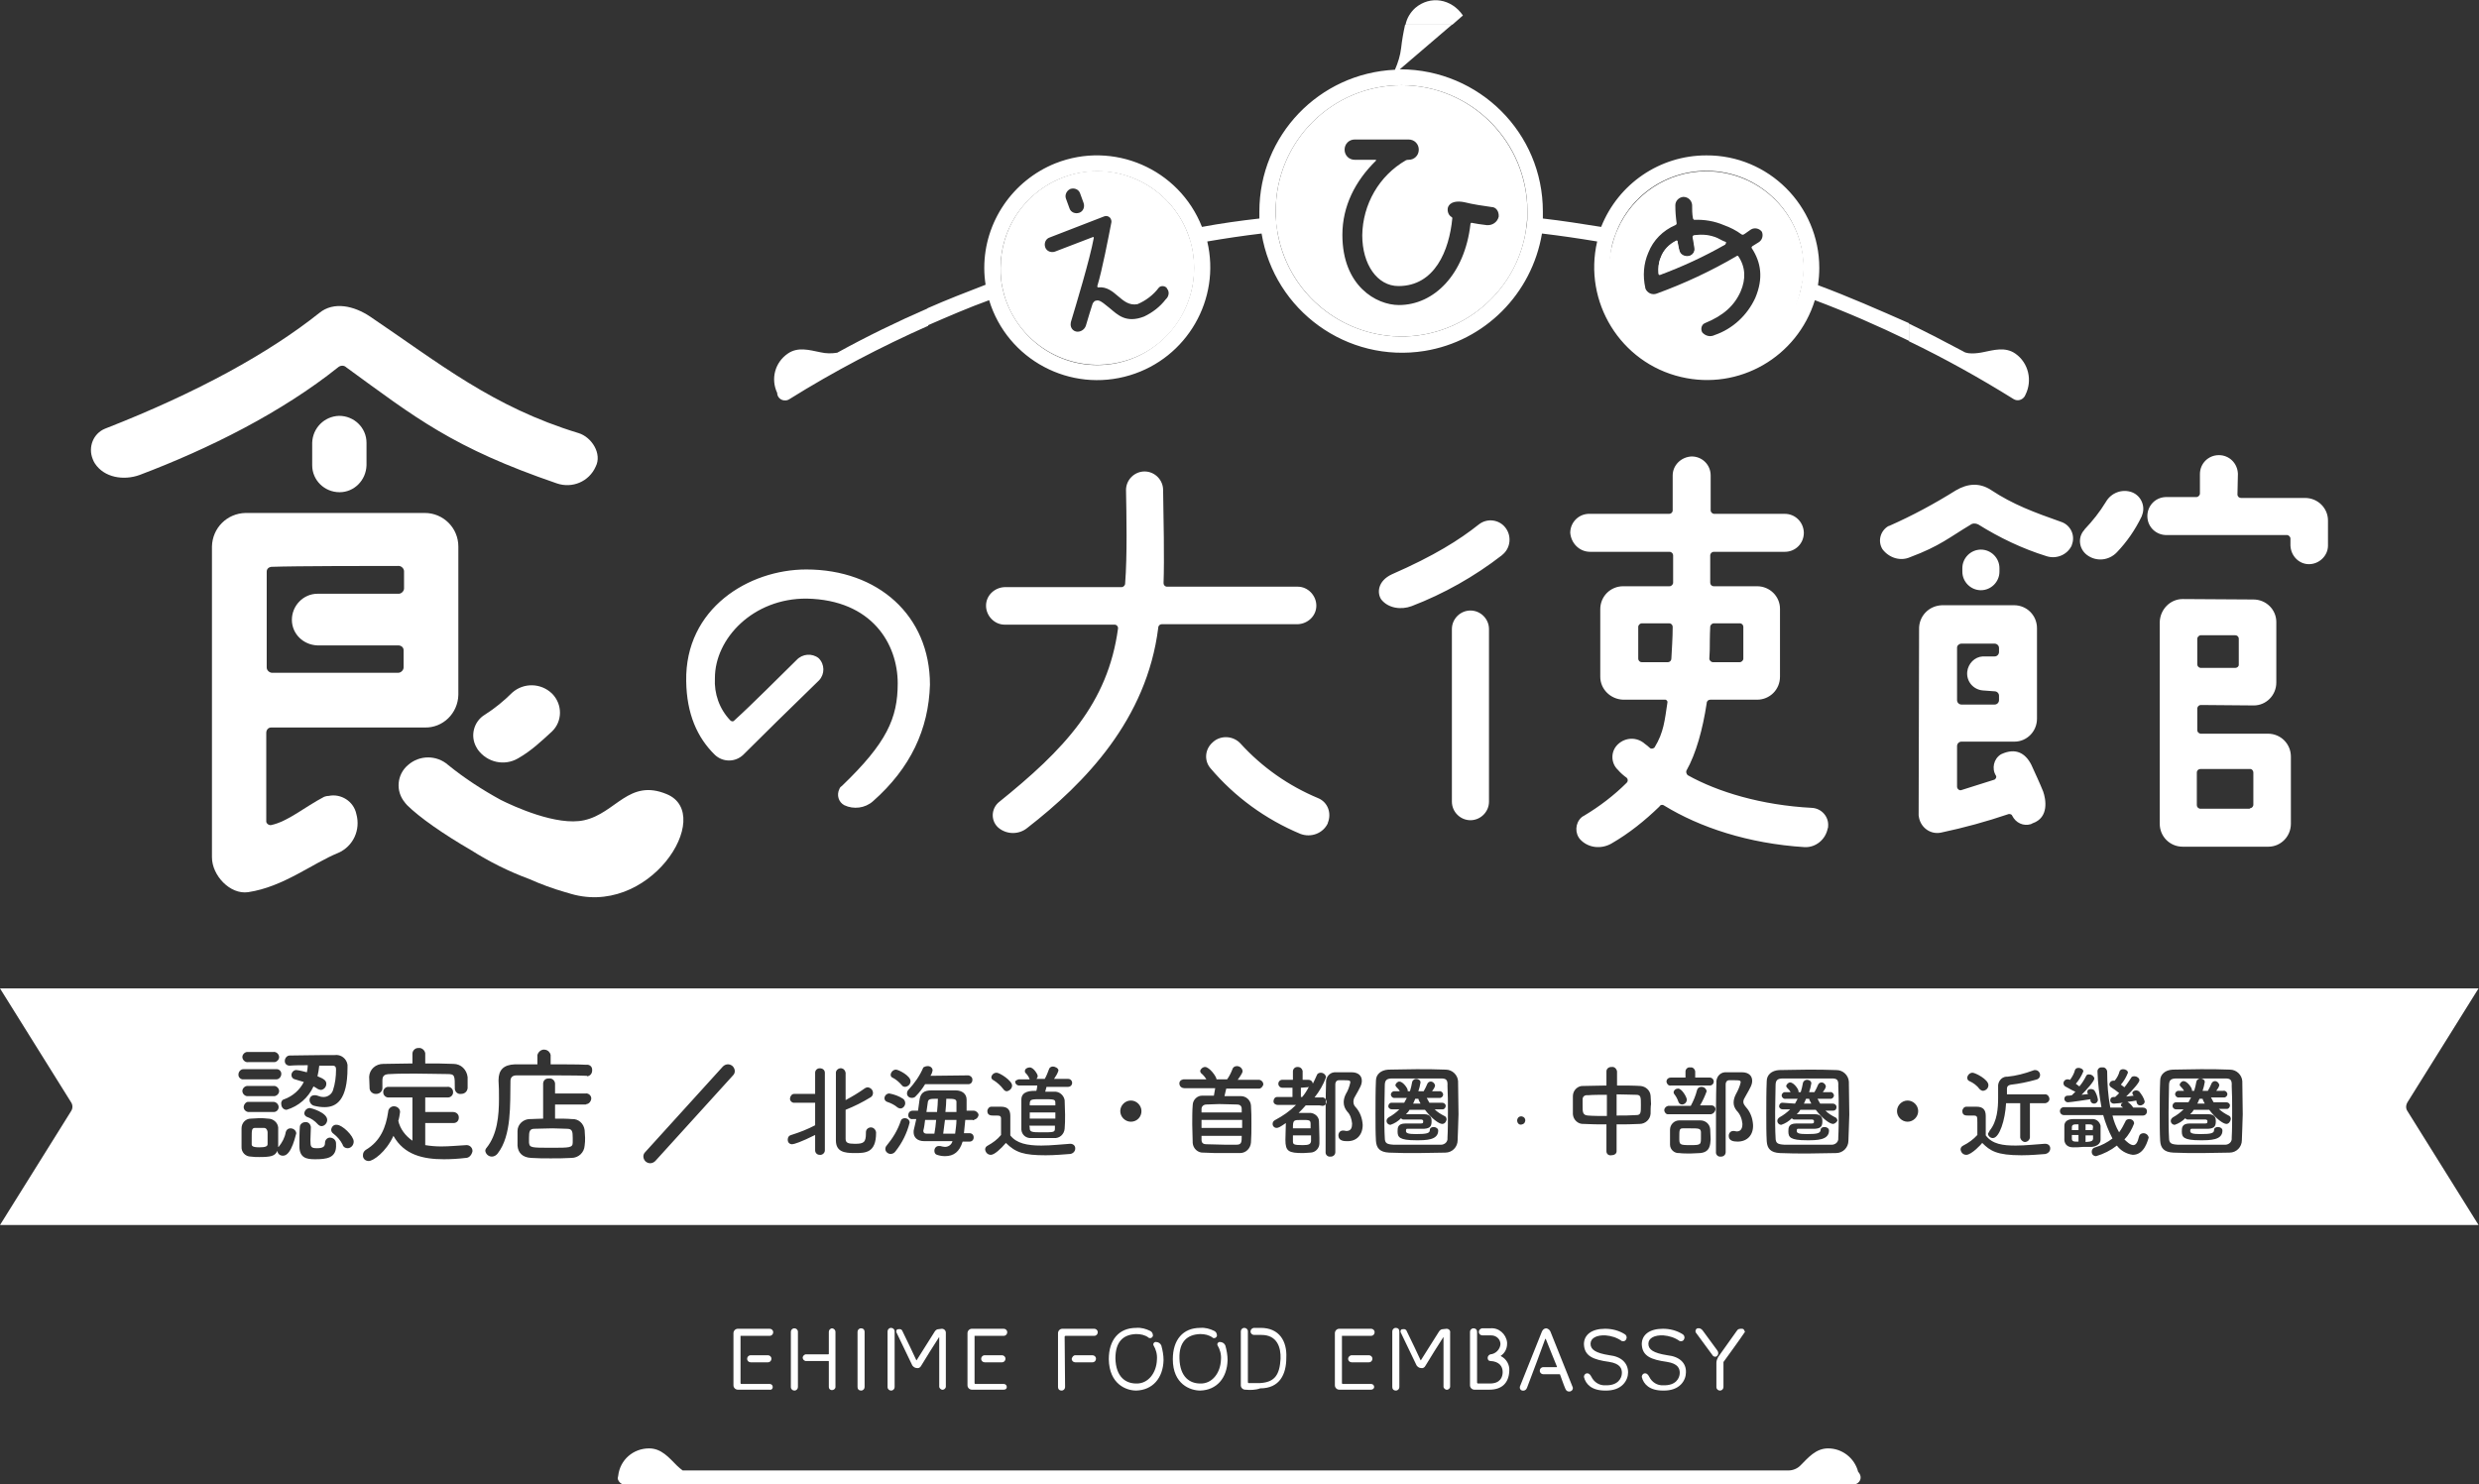
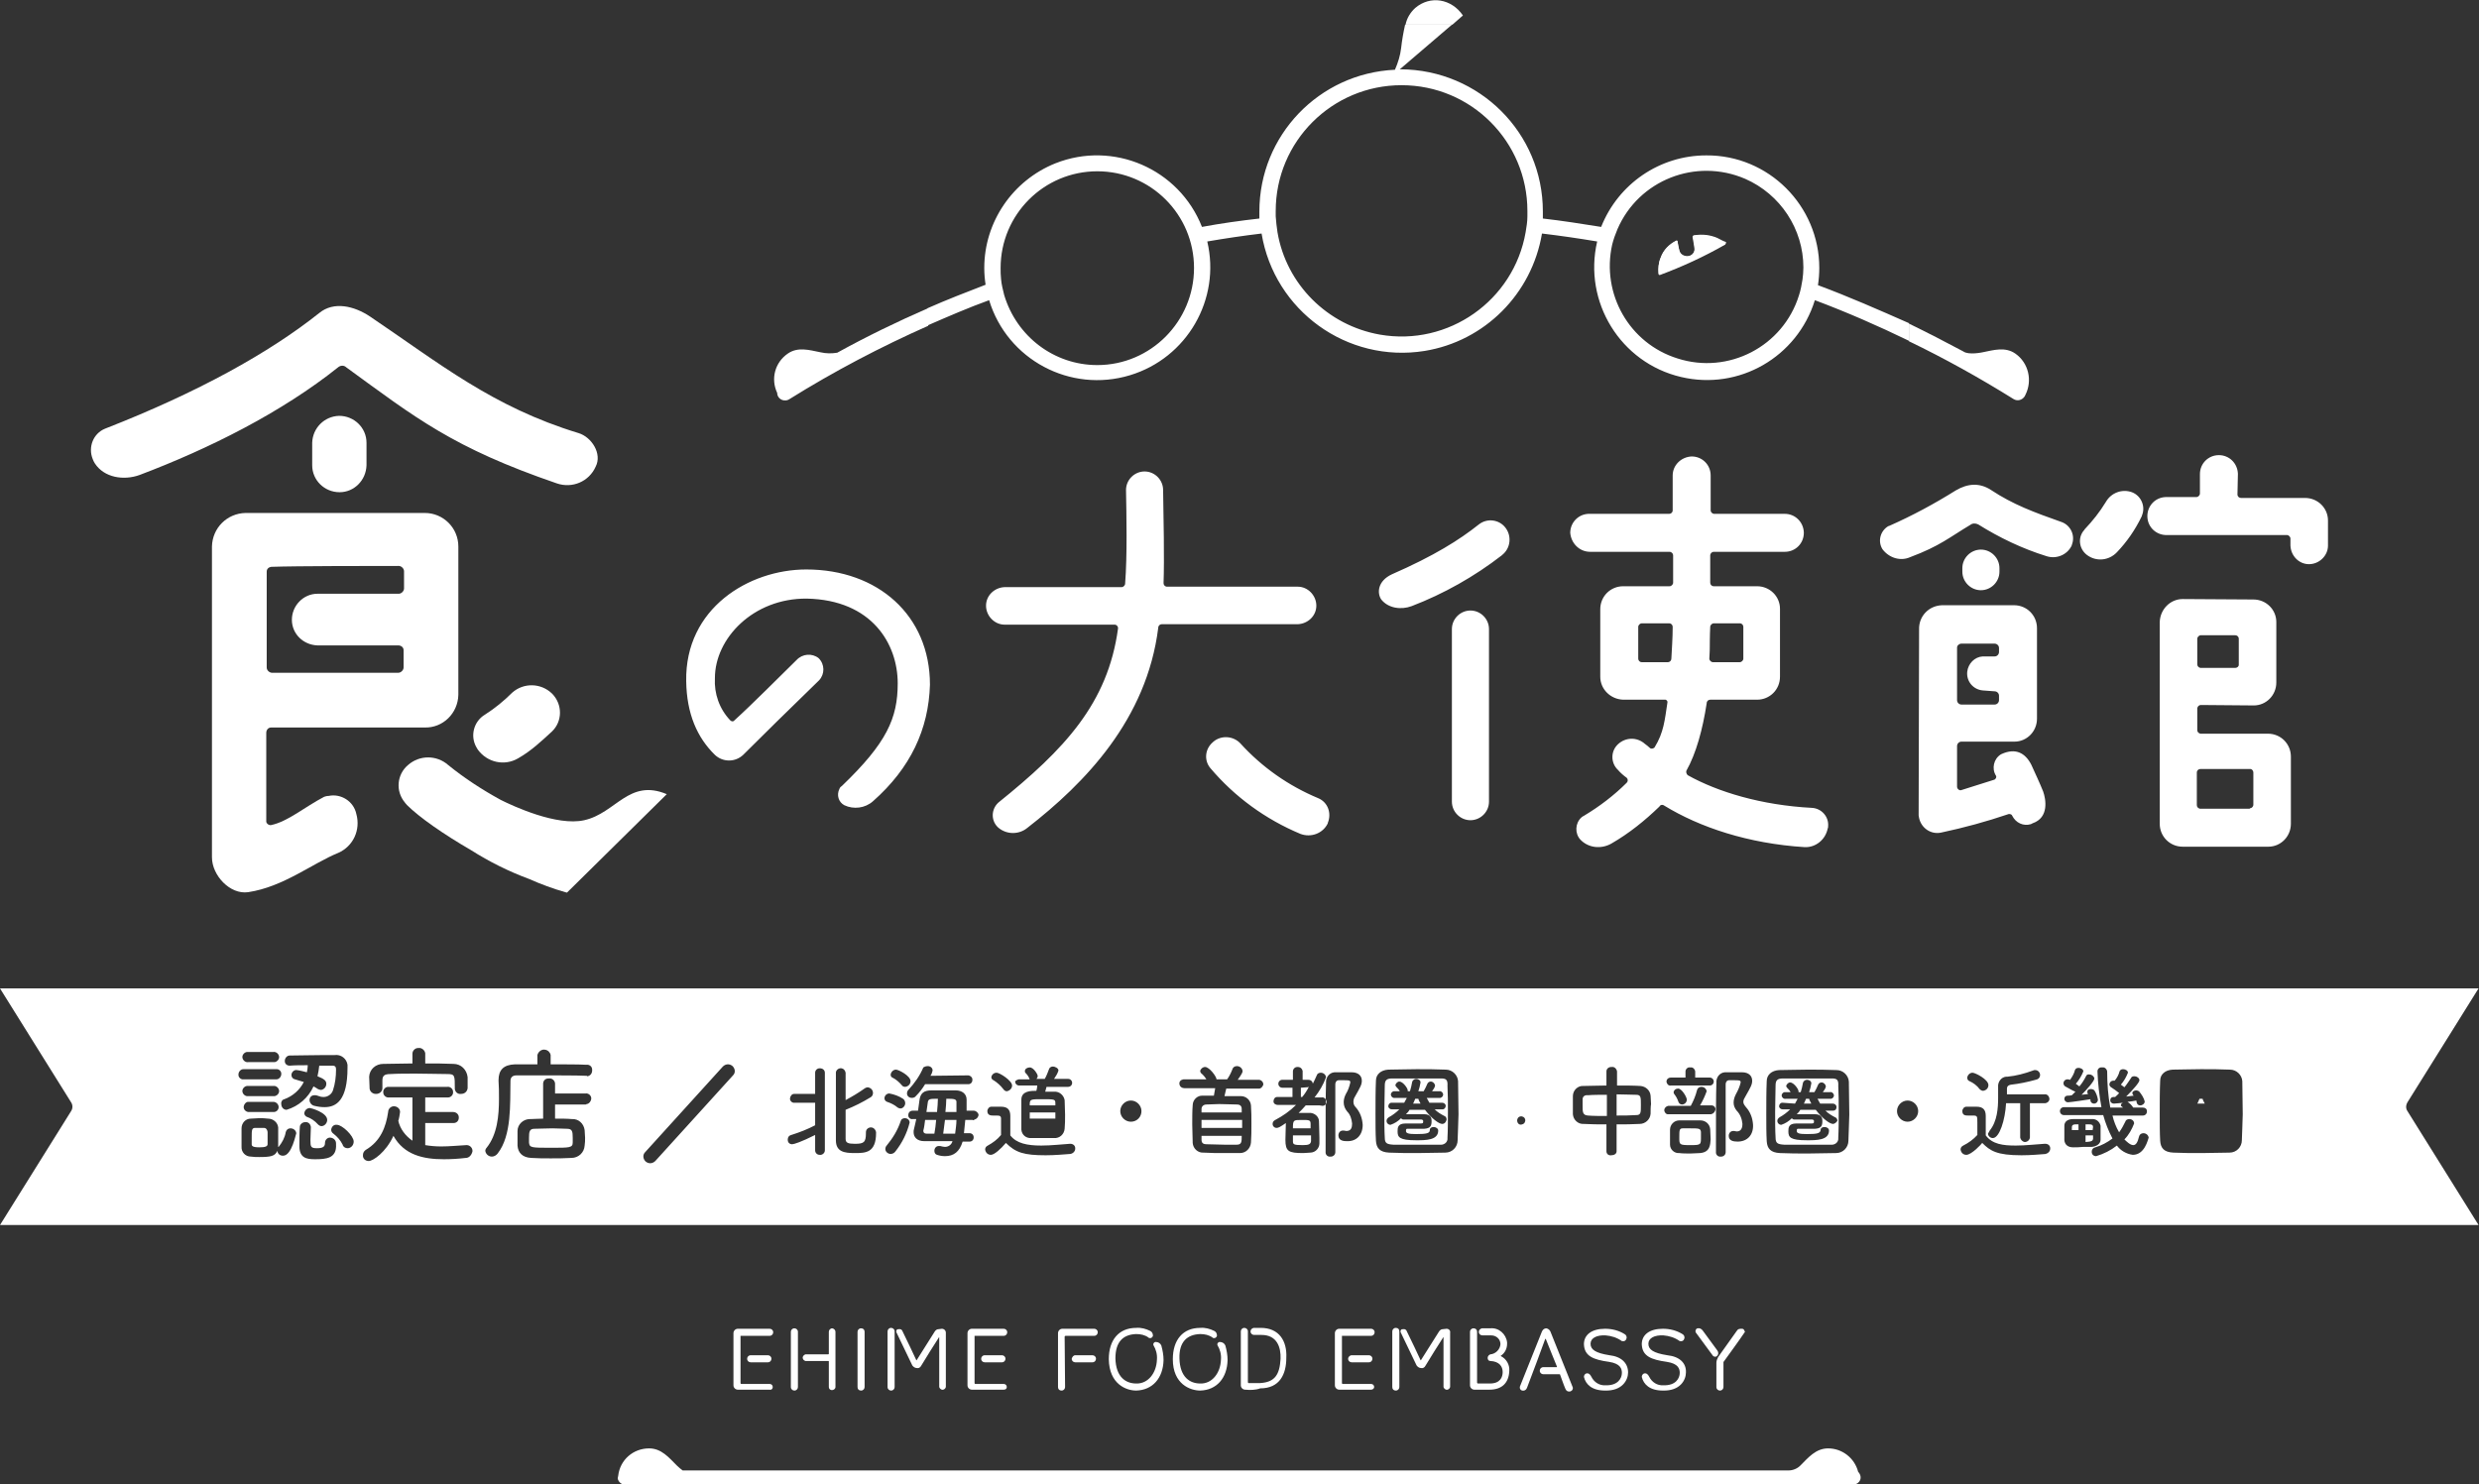
<svg xmlns="http://www.w3.org/2000/svg" width="561.4" height="336.2">
  <rect width="100%" height="100%" fill="#333333" stroke="none" />
  <style>.st0{fill:#fff}</style>
  <path class="st0" d="M174.3 314.8h-7.2c-.5 0-1-.4-1-1V302c0-.5.4-1 1-1h7.2c.4 0 .8.3.8.8 0 .4-.3.8-.8.8h-6.6v10.7c0 .1.1.2.1.2h6.5c.4 0 .7.3.7.7s-.3.7-.7.6zM170 307h3.9c.4 0 .8.3.8.8 0 .4-.3.8-.8.8H170c-.4 0-.8-.3-.8-.8 0-.4.3-.8.8-.8zm10.7 7.2c0 .4-.3.8-.8.8-.4 0-.8-.3-.8-.8v-12.5c0-.4.3-.8.8-.8.4 0 .8.3.8.8v12.5zm8.5-12.5v12.5c0 .4-.4.7-.8.7s-.7-.3-.7-.7v-5.8c0-.1-.1-.1-.2-.1h-5.1c-.4-.1-.7-.5-.6-.9.1-.3.3-.5.6-.6h5.1c.1 0 .1 0 .2-.1v-5c0-.4.3-.8.8-.8.4.1.7.4.7.8zm6.6 12.5c0 .4-.3.8-.8.8s-.8-.3-.8-.8v-12.5c0-.4.3-.8.8-.8s.8.3.8.8v12.5zm5.2-12.6c0-.4.3-.8.8-.8.4 0 .8.3.8.8v12.6c0 .4-.3.8-.8.8-.4 0-.8-.3-.8-.8v-12.6zm12.3-.6c.5 0 .9.4.9.9v12.3c-.1.4-.5.7-.9.6-.3-.1-.5-.3-.6-.6V303c0-.1-.1-.1-.1 0-.8 1.2-3.1 4.9-4 6.4-.2.4-.6.6-1 .5-.4 0-.8-.3-1-.6l-3.6-7.5c-.1-.3 0-.6.3-.7h.2c.4-.1.8.1.9.5.8 1.6 2.7 5.6 3.1 6.5 0 0 .1.1.1 0l4.1-6.5c.2-.3.5-.5.8-.5l.8-.1zm14 13.8h-7.2c-.5 0-1-.4-1-1V302c0-.5.4-1 1-1h7.2c.4 0 .8.3.8.8 0 .4-.3.8-.8.8h-6.6v10.7c0 .1.1.2.1.2h6.5c.4 0 .7.3.7.7s-.3.6-.7.6zM223 307h3.9c.4 0 .8.3.8.8 0 .4-.3.8-.8.8H223c-.4 0-.8-.3-.8-.8 0-.4.3-.8.8-.8zm18.2 7.2c0 .4-.3.8-.8.8s-.8-.3-.8-.8V302c0-.5.4-1 1-1h7.2c.4 0 .8.3.8.8 0 .4-.3.8-.8.8h-6.5c-.1 0-.2.1-.2.2l.1 11.4zm2.3-7.2h3.9c.4 0 .8.3.8.8 0 .4-.3.8-.8.8h-3.9c-.4 0-.8-.3-.8-.8.1-.4.4-.8.8-.8zm20 1.1c-.1 4.1-2.5 6.8-6.2 6.9-2.2 0-6.1-1.4-6.2-7.1 0-4.4 2.3-7.1 6.2-7.1 1.1-.1 2.2.2 3.2.7.4.2.6.6.6 1.1-.1.4-.5.6-.8.5-.1 0-.1 0-.2-.1-.8-.6-1.8-.8-2.8-.8-3 .1-4.7 1.8-4.7 5.5.1 4.3 2.4 5.7 4.7 5.7 2.7.1 4.6-2.4 4.7-5.4.1-1.2-.2-2.3-.8-3.3-.1-.3.1-.6.4-.7h.2c.5 0 1 .3 1.2.8.3 1.1.5 2.2.5 3.3zm14.5 0c-.1 4.1-2.5 6.8-6.2 6.9-2.2 0-6.2-1.4-6.2-7.1 0-4.4 2.3-7.1 6.2-7.1 1.1-.1 2.2.2 3.2.7.4.2.6.6.6 1.1-.1.4-.5.6-.8.5-.1 0-.1 0-.2-.1-.8-.6-1.8-.8-2.8-.8-3 .1-4.8 1.8-4.7 5.5.1 4.3 2.4 5.7 4.7 5.7 2.7.1 4.6-2.4 4.7-5.4.1-1.2-.2-2.3-.8-3.3-.1-.3.1-.6.4-.7h.2c.5 0 1 .3 1.2.8.3 1.1.5 2.2.5 3.3zm4 6.7c-.5 0-1-.4-1-1v-12.2c0-.4.3-.8.8-.8.4 0 .8.3.8.8v11.5c0 .1.1.2.1.2h2.7c3.3-.2 4.4-1.9 4.6-5.5.1-2.6-.8-5.4-4.3-5.4H284c-.4 0-.8-.3-.8-.8 0-.4.3-.7.7-.8h1.6c4.2 0 6 3 5.8 6.8 0 3.7-1.5 6.9-5.9 6.9-1.1.4-2.3.4-3.4.3zm28.5 0h-7.2c-.5 0-1-.4-1-1V302c0-.5.4-1 1-1h7.2c.4 0 .8.3.8.8 0 .4-.3.8-.8.8h-6.6v10.7c0 .1.1.2.1.2h6.5c.4 0 .7.3.7.7 0 .3-.3.6-.7.6zm-4.4-7.8h3.9c.4 0 .8.3.8.8 0 .4-.3.8-.8.8h-3.9c-.4 0-.8-.3-.8-.8 0-.4.4-.8.8-.8zm9.2-5.4c0-.4.3-.8.8-.8s.8.3.8.8v12.6c0 .4-.3.8-.8.8s-.8-.3-.8-.8v-12.6zm12.3-.6c.5 0 .9.4.8.9v12.3c-.1.4-.5.7-.9.6-.3-.1-.5-.3-.6-.6V303c0-.1-.1-.1-.1 0-.8 1.2-3.1 4.9-4 6.4-.2.4-.6.6-1 .5-.4 0-.8-.3-1-.6l-3.6-7.5c-.1-.3 0-.6.3-.7h.2c.4-.1.8.1.9.5.8 1.6 2.7 5.6 3.1 6.5 0 0 .1.1.1 0l4.1-6.5c.2-.3.5-.5.8-.5l.9-.1zm9.7 13.8h-3.4c-.5 0-1-.4-1-1v-12.1c0-.4.3-.8.8-.8s.8.3.8.8v11.5c0 .1.1.2.2.2h2.7c2.4 0 2.9-1.5 2.9-2.6 0-1.3-.8-2.4-2.8-2.5-.4 0-.6-.3-.6-.7 0-.4.3-.7.6-.8 1.2-.1 2.2-1.1 2.3-2.3 0-1.1-.9-2-2.1-2h-2c-.4 0-.8-.3-.8-.8 0-.4.3-.7.7-.8h1.9c1.9-.2 3.6 1.3 3.8 3.2v.3c0 1.1-.5 2.1-1.4 2.7 0 0-.1.1 0 .1 1.2.6 2 1.9 1.9 3.3-.1 2.9-1.8 4.3-4.5 4.3zm13.8-13.2l5 12.5c.2.3.1.8-.3 1-.1 0-.2.1-.2.1-.5.1-.9-.1-1.1-.6-.4-.9-1-2.7-1.2-3.2 0-.1-.1-.1-.2-.1h-3.6c-.4 0-.8-.3-.8-.8 0-.4.3-.8.8-.8h3c.1 0 .1-.1.1-.1-.4-.9-2-5-2.5-6.2 0 0 0-.1-.1-.1s-.1 0-.1.1c-.5 1.4-3.2 8.7-4.1 11-.2.5-.6.7-1.1.6-.4-.1-.6-.5-.5-.9l5-12.5c.2-.4.5-.7 1-.7.4.1.7.3.9.7zm17.6 9.3c0 1.7-1.3 4.2-5.2 4.1-3 0-4.4-1.4-4.8-3.1 0-.4.3-.8.7-.8h.1c.4 0 .7.4.9.8.6 1.2 1.8 2 3.2 1.9 2.8.1 3.7-1.6 3.7-2.8 0-.9-.3-2.1-2.9-2.5-3.6-.5-5.6-1.3-5.7-4 0-2.1 1.7-3.5 4.8-3.5 1.6 0 3.1.4 4.4 1.2.4.2.6.7.4 1.1-.1.4-.5.6-.9.5h-.1c-1.1-.8-2.4-1.2-3.7-1.3-2-.1-3.4.6-3.4 1.9s1.1 2.1 4.3 2.6c2.7.3 4.2 1.8 4.2 3.9zm13.1 0c0 1.7-1.3 4.2-5.2 4.1-3 0-4.4-1.4-4.8-3.1 0-.4.3-.8.7-.8h.1c.4 0 .7.4.9.8.6 1.2 1.8 2 3.2 1.9 2.8.1 3.7-1.6 3.7-2.8 0-.9-.3-2.1-2.9-2.5-3.6-.5-5.6-1.3-5.7-4 0-2.1 1.7-3.5 4.8-3.5 1.6 0 3.1.4 4.4 1.2.4.2.6.7.4 1.1-.1.4-.5.6-.9.5h-.1c-1.1-.8-2.4-1.2-3.7-1.3-2-.1-3.4.6-3.4 1.9s1.1 2.1 4.3 2.6c2.8.3 4.3 1.8 4.2 3.9zm7.1-5c.3.4.3.9 0 1.2-.2.3-.6.3-.9.1l-.1-.1-3.9-5.3c-.1-.3 0-.6.2-.8.1 0 .1-.1.2-.1.5-.1.9.1 1.2.5l3.3 4.5zm6.2-4.1c-1.2 1.8-4.2 5.9-4.7 6.6-.1.1-.1.1-.1.2v5.6c0 .4-.3.8-.8.8-.4 0-.8-.3-.8-.8v-5.5c0-.5.2-.9.4-1.3l4.2-5.9c.3-.5.6-.5 1.2-.5.3 0 .5.2.5.4.2.2.2.3.1.4zm25.7 31.6c-.8-3.1-3.6-5.3-6.8-5.3-2.8 0-4.5 2.1-6.3 3.9-.7.7-1.7 1.1-2.7 1.1H154.6c-.4-.3-.9-.7-1.3-1.1-1.8-1.8-3.5-3.9-6.3-3.9-3.6 0-6.6 2.6-7 6.2 0 .2-.1.3-.1.5v.2c.2.7.8 1.3 1.6 1.3h278.3c1.3-.1 2.2-1.6 1-2.9zM263.5 132.1c0 .4.3.8.8.8h29.6c2.3 0 4.2 2 4.2 4.3s-1.9 4.1-4.2 4.2h-30.8c-.4 0-.8.3-.8.8-2.6 20.8-16.6 35.2-29.6 45.3-1.9 1.6-4.7 1.6-6.6 0-1.6-1.4-1.7-3.8-.3-5.4l.3-.3c14.9-12 24.8-22.4 27.1-39.5 0-.4-.3-.8-.8-.8h-24.9c-2.3 0-4.2-2-4.2-4.3s1.9-4.1 4.2-4.2H254c.4 0 .8-.4.8-.8.5-6.4.3-15.6.2-21.2 0-2.3 1.9-4.2 4.2-4.2 2.3 0 4.2 1.9 4.2 4.2.1 5.9.3 15.8.1 21.1zm10.6 41.9c-1.5-1.8-1.2-4.4.6-5.9l.1-.1c1.8-1.5 4.5-1.3 6.1.4 4.9 5.4 10.9 9.6 17.6 12.4 2.2.9 3.1 3.4 2.2 5.6v.1c-1.1 2.3-3.8 3.3-6.2 2.4-7.9-3.3-14.9-8.4-20.4-14.9zm41.1-43.9c9.6-4.2 15.3-7.8 19.7-11.3 1.9-1.5 4.6-1.1 6 .7 1.5 1.9 1.2 4.7-.7 6.2l-.1.1c-6.2 4.8-13.1 8.7-20.4 11.5-2.4.9-5.3.5-6.9-1.5-1-1.5-.8-4.2 2.4-5.7zm22 51.5c0 2.3-1.9 4.2-4.2 4.2-2.3 0-4.2-1.9-4.2-4.2v-39.1c0-2.3 1.9-4.2 4.2-4.2 2.3 0 4.2 1.9 4.2 4.2v39.1zm73.1 1.4c2.2.1 3.9 2 3.7 4.2 0 .2 0 .3-.1.5-.5 2.5-2.7 4.3-5.2 4.2-12.8-.8-23.8-4.5-31.8-9.4-.4-.3-.9-.2-1.1.2-3.3 3.2-6.9 6.1-10.9 8.4-2.3 1.3-5.2 1-7-.9-1.3-1.4-1.2-3.7.2-5 .2-.2.4-.3.6-.4 3.5-2.1 6.8-4.6 9.7-7.5.3-.3.3-.8 0-1.1-.7-.5-1.4-1.1-2-1.8-1.6-1.5-1.7-4.1-.1-5.7l.1-.1c1.7-1.6 4.3-1.7 6.1-.1.4.3.8.6 1.1.9.3.3.7.2 1 0l.1-.1c2.1-3.4 2.3-6.2 2.9-10.1.1-.3-.1-.6-.4-.7h-9.6c-2.9-.1-5.2-2.4-5.2-5.2V138c0-2.9 2.3-5.2 5.2-5.2h10.5c.4 0 .8-.4.8-.8v-6.2c0-.4-.3-.7-.7-.8h-18.1c-2.4 0-4.3-1.9-4.5-4.3 0-2.3 1.8-4.2 4.1-4.3H378c.4 0 .8-.3.8-.8v-7.9c0-2.3 1.9-4.2 4.3-4.3 2.4 0 4.3 1.9 4.3 4.3v7.9c0 .4.3.7.7.8h16.1c2.3 0 4.2 1.8 4.3 4.2v.1c0 2.4-1.9 4.3-4.3 4.3h-16.1c-.4 0-.7.3-.8.7v6.3c0 .4.3.8.8.8h9.8c2.9 0 5.2 2.3 5.2 5.1v15.4c0 2.9-2.3 5.2-5.2 5.2h-10.6c-.4 0-.8.3-.8.8-.9 5.9-2.4 11.4-4.6 15.3-.1.3 0 .7.3 1 6.8 3.8 16.7 6.8 28.1 7.4zm-38.5-41.8c-.4 0-.8.4-.8.8v7.2c0 .4.3.8.8.8h5.9c.5 0 .8-.4.8-.8.1-2.1.3-4.6.3-7.2 0-.4-.3-.8-.8-.8h-6.2zm16.3 0c-.4 0-.8.4-.8.8-.1 1.8-.1 4.5-.1 4.5s0 1.5-.1 2.7c0 .4.4.8.8.8h6.1c.4 0 .8-.4.8-.8V142c0-.4-.3-.8-.8-.8h-5.9zm39.8-22.1c5.2-2.3 10.2-5 15-8 2.7-1.6 5.4-1.8 8-.1 5 3.3 9.6 5 16.1 7.3 2 .8 3 3.1 2.2 5.1v.1c-1 2.2-3.5 3.2-5.7 2.5-5.5-1.7-10.7-4.2-15.5-7.2-.6-.3-1.3-.3-1.8.1-4.7 2.8-6.9 4.8-13.6 7.3-2.2 1-4.8.2-6.3-1.8-1.1-1.8-.5-4.1 1.3-5.2.1 0 .2-.1.3-.1zm6.7 23.5c-.1-3 2.2-5.4 5.2-5.5h16.3c2.9 0 5.2 2.3 5.2 5.2v20.5c0 2.9-2.3 5.2-5.1 5.2h-12c-.6 0-1 .5-1 1v9.2c0 .5.5.9.9.8 2.6-.8 5.1-1.6 7.6-2.4.3-.2.5-.6.3-.9-1-1.6-.5-3.8 1.1-4.8.1 0 .1-.1.2-.1 3.1-1.4 5.3-.3 6.7 2.4.9 2 1.9 4.1 2.7 6.1.6 1.7 1.4 5.9-2.4 7.2l-.4.2c-1.7.5-3.4-.3-4.2-1.9-.1-.3-.4-.4-.7-.4h-.1c-5 1.7-10.1 3.1-15.3 4.2-2.3.5-4.5-1-5-3.3 0-.2-.1-.4-.1-.6l.1-42.1zm14.4 13.8c-2.1-.2-3.7-2-3.5-4.2.2-1.9 1.7-3.4 3.5-3.5h2.7c.6 0 1-.5 1-1v-.9c0-.6-.5-1-1-1h-7.5c-.5 0-1 .4-1 .9v11.9c0 .6.5 1 1 1h7.5c.6 0 1-.5 1-1v-1c0-.6-.5-1-1-1l-2.7-.2zm3.8-27.7v.8c0 2.3-1.9 4.2-4.2 4.2-2.3 0-4.2-1.9-4.2-4.2v-.8c0-2.3 1.9-4.2 4.2-4.2 2.3 0 4.2 1.9 4.2 4.2zm26.6-3.6c-1.8 1.9-4.7 2.2-6.8.6-1.7-1.3-2.1-3.7-.8-5.4.1-.1.2-.2.3-.4 1.8-1.9 3.4-3.9 4.8-6.2 1.2-2.1 3.7-3 5.9-2.2 2.1.8 3.1 3.2 2.3 5.2 0 .1-.1.2-.1.3-1.5 3.1-3.4 5.8-5.6 8.1zm27.3-13.1c0 .5.4.8.8.8H522c2.9 0 5.2 2.3 5.2 5.1v5.7c0 2.3-2 4.2-4.3 4.2s-4.1-1.9-4.2-4.2V122c0-.4-.4-.8-.8-.8h-27.1c-2.4.1-4.4-1.7-4.5-4.1-.1-2.4 1.7-4.4 4.1-4.5h7c.4 0 .8-.4.8-.8v-4.4c0-2.4 1.9-4.3 4.3-4.3 2.3 0 4.2 1.8 4.3 4.2v.1l-.1 4.6zm-8.3 47.7c-.4 0-.7.3-.8.7v5c0 .4.3.7.7.8h15.3c2.9 0 5.2 2.3 5.2 5.2v15.2c0 2.9-2.3 5.2-5.1 5.2h-19.4c-2.9 0-5.2-2.3-5.2-5.2v-45.7c.1-2.9 2.4-5.2 5.2-5.2l16 .1c2.9 0 5.2 2.3 5.2 5.1v13.7c0 2.9-2.3 5.2-5.1 5.2h-.1l-11.9-.1zm0-15.8c-.4 0-.8.4-.8.8v5.8c0 .4.3.7.7.8h7.9c.4 0 .8-.3.8-.7v-5.9c0-.5-.4-.8-.8-.8h-7.8zm11.1 39.2c.4 0 .7-.3.8-.7V175c0-.4-.3-.8-.7-.8h-11.3c-.4 0-.8.3-.8.8v7.4c0 .4.3.7.7.8h11.3zm-306.2-28.3c0-8.9-5.8-18.9-20.6-19.2-12.1-.1-20.8 9-20.8 18-.2 3.5 1 7 3.5 9.6.2.2.6.3.8.1l.1-.1c4.4-4 10.1-9.8 14.1-13.7 1.3-1.4 3.5-1.6 5-.4 1.4 1.4 1.4 3.6.1 5-6.9 6.7-13 12.7-17.2 16.9-1.8 1.7-4.6 1.7-6.4 0-4-3.9-6.4-9.3-6.5-16.7-.3-16.5 14.2-25.3 27.2-25.3 16.2 0 28 10.4 28 26.1-.3 10.1-4.4 18.9-12.9 26.4-1.8 1.6-4.4 1.9-6.5.9-1.3-.7-1.8-2.3-1.1-3.7.1-.3.3-.5.6-.7 10.1-9.7 12.6-15.3 12.6-23.2zm128-151.3c-2.6-3.8-7.4-4.6-10.8-1.7-1.1 1-1.9 2.3-2.2 3.8h10.6l2.4-2.1zM189.6 79.9c-1.3.2-2.5.2-3.8-.1-2.5-.5-5.1-1.3-7.4.3-2.9 2-3.9 5.7-2.4 8.9 0 1 .9 1.8 1.9 1.7.3 0 .6-.1.9-.3 10.1-6.3 20.6-11.8 31.4-16.6v-4c-7.1 3.1-13.9 6.4-20.6 10.1zm266.8.2c-2.3-1.6-4.9-.8-7.4-.3 0 0-3.2.7-4.4-.2-4.1-2.2-8.2-4.3-12.3-6.3v4c8.1 3.9 16 8.3 23.7 13.1.8.5 1.9.3 2.5-.6.1-.1.1-.3.2-.4 1.6-3.2.7-7.2-2.3-9.3z" />
  <path class="st0" d="M411.7 64.6c.2-1.3.3-2.6.3-3.9 0-14.1-11.5-25.6-25.6-25.5-10.5 0-19.9 6.4-23.8 16.2-4.4-.7-8.8-1.4-13.2-1.9v-1.6c0-17.8-14.4-32.1-32.2-32.2h-.2l11.8-10.1h-10.6c-.4 1.8-.7 3.5-.9 5.3-.2 1.7-.7 3.3-1.4 4.9-17.2.8-30.7 14.9-30.7 32.1v1.6c-4.4.5-8.7 1.1-13 1.9C267 38.2 252.1 31.8 239 37c-9.7 3.9-16.1 13.3-16.1 23.7 0 1.3.1 2.5.3 3.8-4.4 1.7-8.8 3.4-13.1 5.3v3.9c4.6-2 9.2-4 13.9-5.7 4.1 13.5 18.4 21.1 31.9 17 12.9-3.9 20.6-17.2 17.5-30.3 4.1-.7 8.1-1.3 12.3-1.8 2.9 17.5 19.4 29.4 36.9 26.6 13.6-2.2 24.3-12.9 26.6-26.6 4.2.5 8.3 1.1 12.5 1.8-3.2 13.7 5.3 27.5 19 30.7C393.8 88.5 407 80.9 411 68c7.2 2.7 14.3 5.8 21.3 9.2v-4c-6.8-3-13.6-6-20.6-8.6zM248.5 82.7c-9.8 0-18.3-6.5-21.1-15.9-.3-1.2-.6-2.4-.7-3.6-.1-.8-.1-1.7-.1-2.5 0-12.1 9.8-21.9 21.9-21.9s21.9 9.8 21.9 21.9c0 12.1-9.8 22-21.9 22zM345.9 49c0 1.2-.2 2.4-.4 3.6-2.7 15.5-17.5 25.9-33 23.2-11.9-2.1-21.2-11.4-23.2-23.2-.2-1.2-.3-2.4-.4-3.6v-1.2c0-15.8 12.8-28.5 28.5-28.5 15.8 0 28.5 12.8 28.5 28.5V49zm62.3 14.3c-.2 1.2-.4 2.4-.8 3.6-3.6 11.6-16 18-27.5 14.3-10.9-3.4-17.3-14.6-14.8-25.8.3-1.2.7-2.3 1.2-3.5 4.8-11.1 17.7-16.2 28.9-11.4 8 3.5 13.2 11.4 13.2 20.1 0 1-.1 1.9-.2 2.7z" />
-   <path class="st0" d="M268.6 51.9c-4.9-11.1-17.8-16.2-28.9-11.3-8 3.5-13.1 11.4-13.1 20.1 0 .8 0 1.7.1 2.5.1 1.2.4 2.4.7 3.6 3.4 11.6 15.5 18.3 27.2 15s18.3-15.5 15-27.2c-.3-.9-.6-1.8-1-2.7zm-26.2-9.1c.9-.3 1.9.1 2.2 1l.8 2.2c.3.9-.1 1.9-1 2.2-.9.3-1.9-.1-2.2-1l-.8-2.2c-.3-.8.1-1.8 1-2.2zm21.6 25c-1.3 1.7-3 3-4.9 3.9-4.1 1.6-6-.4-7.8-1.9-2.3-1.9-2.5-1.9-3.4-1.6-.2.2-.4.4-.5.7-.3.9-1 3.2-1.5 4.9-.3.9-1.3 1.5-2.2 1.3-.9-.2-1.4-1.1-1.2-2V73c1.2-4 4.3-14.2 5.2-19.1 0-.1 0-.2-.1-.2h-.1l-8.6 3.3c-.9.3-1.9-.1-2.2-1-.3-.9.1-1.9 1-2.2l12.4-4.8c.6-.2 1.3.1 1.5.7.1.2.1.4.1.6-.7 3.6-2.1 10.9-3.2 14.5 0 .1 0 .2.1.3h.1c3.9-.4 5.2 4.5 8.9 3.8 1.9-.8 3.6-2.1 4.8-3.7.4-.5 1.2-.5 1.7-.1.1.1.2.2.2.3.6.7.4 1.8-.3 2.4zm53.4-48.5c-15.8 0-28.5 12.8-28.5 28.5V49c0 1.2.2 2.4.4 3.6 2.7 15.5 17.5 25.9 33 23.2 11.9-2.1 21.2-11.4 23.2-23.2.2-1.2.3-2.4.4-3.6v-1.2c-.1-15.7-12.8-28.5-28.5-28.5zm22 29.8c-.3 1.2-1.4 2-2.7 1.9-1.5-.2-2.4-.3-3.3-.5-.2-.1-.3 0-.4.2v.1c-1.3 11.3-8.2 18.3-16.2 18.3-5.1 0-12.8-4.3-12.8-15.9 0-6.5 2.9-12.2 7.6-16.8.1-.1 0-.2-.1-.2h-4.7c-1.3 0-2.3-1-2.3-2.3 0-1.3 1-2.3 2.3-2.3H319c1.3 0 2.3 1 2.3 2.3s-1 2.3-2.3 2.3c-.2 0-.4 0-.6.1-6.1 3.5-9.8 10-9.9 17 0 6.6 3.4 11.5 8.2 11.5 8.2 0 11.5-8 12.2-15.4 0-.1-.1-.1-.1-.2-.8-.4-1.1-1.4-.9-2.2.5-1.4 2.2-1.5 3.7-1.2 2 .5 4.1.8 6.2 1.1 1 0 1.7 1 1.6 2.2 0-.1 0 0 0 0zm47-10.3c-8.7 0-16.6 5.2-20.1 13.2-.5 1.1-.9 2.3-1.2 3.5-3.2 11.7 3.6 23.8 15.3 27 11.7 3.2 23.8-3.6 27-15.3 0-.1 0-.2.1-.3.3-1.2.6-2.4.8-3.6.1-.9.2-1.8.2-2.6-.1-12.1-9.9-21.9-22.1-21.9.1 0 0 0 0 0zm12 16l-1.6 1c-.1.1-.2.3-.1.4 2.1 3.2 2.7 6.8.8 11.3-1.8 3.9-5.1 7-9.2 8.4-1 .5-2.1.2-2.8-.6-.4-.7-.2-1.6.4-2 .1 0 .2-.1.2-.1 4.2-1.7 6.7-4 8.1-7.2 1.2-2.8 1.1-5.5-.5-7.9-.1-.2-.3-.2-.4-.1-5.8 3.4-11.8 6.2-18.1 8.5-1 .4-2.2-.1-2.6-1.2v-.1c-.6-2.7-.4-5.5.7-8 1.1-2.8 3.3-5 6.1-6.2.2-.1.3-.2.3-.4-.2-1.4-.3-2.7-.3-4.1 0-1 .8-1.8 1.8-1.9 1.1 0 1.9.8 2 1.8 0 1 0 2.1.2 3.1.1.2.2.3.3.3 2.3-.1 4.6.3 6.7 1.2 1.4.5 2.8 1.2 4 2.1.2.1.4.1.5 0 .4-.2 1.1-.8 1.6-1.1.8-.5 1.9-.3 2.5.5.3.7.2 1.7-.6 2.3z" />
  <path class="st0" d="M388.9 53.9c-1.6-.7-3.4-.9-5.2-.6-.2 0-.3.1-.3.3.1.6.3 1.6.4 2.4.2 1-.5 1.9-1.5 2-.9.1-1.8-.4-2-1.3-.2-.7-.3-1.4-.4-2 0-.2-.2-.3-.3-.2-1.6.8-2.9 2.1-3.5 3.8-.5 1.1-.6 2.4-.5 3.6 0 .1.1.2.3.2h.1c5.1-1.9 10-4.2 14.8-6.9.1-.1.1-.2.1-.3l-.1-.1c-.6-.2-1.3-.6-1.9-.9z" />
  <path class="st0" d="M390.7 55.4c-4.7 2.7-9.7 5-14.8 6.9-.1 0-.3 0-.3-.2V62c-.1-1.2 0-2.4.5-3.6.6-1.7 1.9-3 3.5-3.8.2-.1.3 0 .3.2.1.6.2 1.3.4 2 .2.9 1.2 1.5 2.1 1.3.9-.2 1.5-1.1 1.3-2-.1-.8-.3-1.8-.4-2.4 0-.2.1-.3.2-.3 1.7-.3 3.5-.1 5.2.6.7.3 1.3.6 1.9 1 .2.1.2.3.1.4.1 0 0 0 0 0zM116 156.9c-1.9 1.9-4 3.6-6.2 5-2.5 1.5-3.4 4.8-1.9 7.4.1.2.2.3.3.5 2.1 2.9 6 3.8 9.1 2 3-1.7 5.3-3.9 7.7-6.1 2.4-2.3 2.4-6.1.1-8.5l-.1-.1c-2.5-2.4-6.4-2.5-9-.2zM78.4 83.2c15.8 11.5 24.1 18.2 47.7 26.3 3.5 1.2 7.3-.4 8.8-3.8 1.5-2.9-.9-6.7-3.9-7.6-19.4-5.9-31.5-15.8-47.2-26.4-3.6-2.4-8.2-3.5-11.5-.8-11.3 9-27.5 18-48.5 26.2-2.7 1.1-3.9 4.2-2.8 6.9.1.3.3.7.5 1 2.1 3.2 6.5 3.9 10.1 2.6 15.6-5.9 32.1-14.1 45.1-24.5.6-.4 1.3-.3 1.7.1zm-5 97.3c-4.4 2.3-8.2 5.6-12 6.4-.5.1-1-.3-1.1-.7V166c0-.6.4-1.2 1.1-1.2h34.8c4.1.1 7.5-3.2 7.6-7.4v-33.6c0-4.2-3.4-7.6-7.6-7.6H55.6c-4.2.1-7.5 3.4-7.6 7.6v70.4c0 4.1 4.1 8.5 8.2 7.9 8-1.2 14.5-6.5 20.4-8.9 3.4-1.5 5.1-5.2 4.1-8.8-.6-2.9-3.5-4.7-6.3-4.1-.4 0-.7.1-1 .2zm-13-51c0-.6.4-1 1-1.1h.1c5.4-.2 23.5-.2 28.8-.2.6 0 1.2.6 1.2 1.2v3.9c0 .6-.6 1.2-1.2 1.2H71.9c-3.2 0-5.8 2.7-5.8 5.9s2.6 5.7 5.8 5.8h18.3c.6 0 1.2.4 1.2 1.1v3.9c0 .6-.6 1.2-1.2 1.2H61.5c-.6-.1-1.1-.6-1.1-1.2v-21.7z" />
-   <path class="st0" d="M70.7 100.3v5.1c0 3.4 2.8 6.1 6.2 6.1 3.3 0 6-2.7 6.1-6.1v-5.1c0-3.4-2.8-6.1-6.2-6.1-3.4.1-6 2.8-6.1 6.1zm80.3 79.6c-8.6-3.6-11.5 4.3-18.7 5.9-6.2 1.4-16.1-3.2-18.9-4.6-4.2-2.3-8.2-4.9-11.9-7.9-2.6-2.3-6.5-2.3-9.1 0-2.5 2.1-2.9 5.9-.7 8.5.1.2.3.3.4.5 2.9 2.9 8.4 6.7 14.6 10.3 4.1 2.6 8.5 4.8 13.1 6.5 2.7 1.2 5.4 2.2 8.2 3l.4.1c18.5 6.3 33.7-17.7 22.6-22.3zm169.5 69c-.2.4-.3.8-.5 1.1h1.7c-.2-.4-.4-.7-.5-1.1h-.7z" />
+   <path class="st0" d="M70.7 100.3v5.1c0 3.4 2.8 6.1 6.2 6.1 3.3 0 6-2.7 6.1-6.1v-5.1c0-3.4-2.8-6.1-6.2-6.1-3.4.1-6 2.8-6.1 6.1zm80.3 79.6c-8.6-3.6-11.5 4.3-18.7 5.9-6.2 1.4-16.1-3.2-18.9-4.6-4.2-2.3-8.2-4.9-11.9-7.9-2.6-2.3-6.5-2.3-9.1 0-2.5 2.1-2.9 5.9-.7 8.5.1.2.3.3.4.5 2.9 2.9 8.4 6.7 14.6 10.3 4.1 2.6 8.5 4.8 13.1 6.5 2.7 1.2 5.4 2.2 8.2 3l.4.1zm169.5 69c-.2.4-.3.8-.5 1.1h1.7c-.2-.4-.4-.7-.5-1.1h-.7z" />
  <path class="st0" d="M326.3 244.3h-11c-1.3 0-1.7.4-1.7 1.6 0 1.8-.1 3.9-.1 6s0 4.1.1 5.8c0 1.3.5 1.5 1.9 1.6h10.6c.8.1 1.6-.4 1.7-1.2v-.4c.1-1.8.1-3.9.1-5.9 0-2 0-4-.1-5.8.1-1.5-.4-1.7-1.5-1.7zm.3 10.3c-.7 0-2.4-1.2-3.9-3.2h-3.5c-.2.4-.5.7-.8 1h4.1c1.6 0 1.7 1 1.7 1.5 0 1.1-.2 1.7-1.7 1.8h-3.7c-.3 0-.4 0-.4.5s.5.7 2.3.7c2.4 0 3.1-.2 3.1-.9 0-.5.4-.7.9-.7.4 0 1 .3 1 .8 0 2.2-2.8 2.2-5 2.2-3.8 0-4.2-.7-4.2-2 0-.8 0-1.8 1.8-1.8h3.2c.7 0 .8 0 .8-.5 0-.3-.1-.3-.4-.4h-4.1c-.2 0-.4-.1-.5-.3-.7.7-1.5 1.2-2.4 1.5-.5 0-.9-.4-.9-.9 0-.3.2-.6.5-.8.9-.5 1.7-1.1 2.4-1.8h-1.7c-.4 0-.8-.3-.8-.7s.3-.8.7-.8h2.9c.2-.3.4-.8.6-1.1h-2.7c-.4.1-.8-.2-.9-.6-.1-.4.2-.8.6-.9h1.4c-.2-.4-.5-.7-.8-1-.1-.1-.2-.3-.2-.4.1-.4.5-.8.9-.8.8 0 1.9 1.5 1.9 2v.2h.5c.2-.7.4-1.4.5-2.1.1-.4.5-.7.9-.7.5 0 1 .3 1 .8-.1.7-.3 1.4-.5 2h1.2c.3-.5.6-1.1.8-1.6.1-.3.4-.6.8-.6.5 0 .9.4 1 .9-.1.5-.4.9-.7 1.3h1.6c.4-.1.8.2.9.6.1.4-.2.8-.6.9h-3.1c.2.4.4.7.6 1.1h2.9c.4 0 .8.3.8.7s-.3.8-.7.8h-1.8c.6.6 1.4 1.1 2.2 1.5.3.1.5.4.5.8-.1.6-.5 1-1 1zM121 255.7c-1.1 0-1.2.7-1.2 2.1v1c.1 1.2.5 1.2 5.1 1.2 4.1 0 4.8 0 4.8-1.2v-1c0-1.5-.1-2.1-1.3-2.1-1 0-2.1-.1-3.3-.1-1.4 0-2.9.1-4.1.1zm173.6-9.3v2.1h.3c.6-.7 1.1-1.5 1.5-2.3-.2.1-.4.1-.5.1l-1.3.1zm-1.8 9.2h4v-1c0-.9-.3-.9-2-.9-1.9 0-2 0-2 1.9zm89.9 0h-1.6c-.8 0-.8.4-.8 2.1 0 1.6 0 1.7 2.5 1.7s2.4-.1 2.4-2v-1c-.1-.8-.5-.8-2.5-.8zm-12.2-7.6c-1.3 0-2.8-.1-4.4-.1v4.8c1.5 0 3 0 4.4-.1 1.1 0 1.1-.5 1.1-2.3 0-1.8 0-2.3-1.1-2.3zm-12.1 1v1.5c0 1.4 0 2.1 1.2 2.2s2.8.1 4.3.1V248c-1.6 0-3.1 0-4.3.1-.7-.1-1.2.3-1.2.9zm-144.1-.1c0 .9-.1 1.9-.2 3h2.5v-2.1c.1-.9-.6-.9-2.3-.9zm-154.5 6.6h-2c-.8 0-.8.5-.8 2.2v1.5c0 .4.2.7 1.8.7 1.2 0 1.8-.2 1.8-.7v-2.8c-.1-.6-.4-.9-.8-.9zm153.8 1.3h2.7c.1-.9.3-2 .3-3.1H214c-.1 1-.3 2.1-.4 3.1zm79.2 1.7c0 .7.1.9 2.2.9 1.4 0 1.8-.2 1.9-.9v-1.3h-4.1v1.3zm-83.7-2.4v.1c0 .4.3.6.7.6h1.8c.2-1 .3-2 .4-3.1h-2.5c-.1.8-.2 1.7-.4 2.4zm64.1-5.9c-.6 0-1.1.4-1.1 1v.8h9.1v-.8c0-.6-.3-1-1.1-1-1.2 0-2.6-.1-4-.1-1 0-1.9.1-2.9.1zm-1.1 8c0 .8.5 1 1.1 1 1.3 0 2.6.1 4 .1h2.9c1.1 0 1.1-.7 1.1-2h-9.1v.9zm0-2.7h9.2v-1.8h-9.2v1.8zm201.9-.2c0-.4-.2-.6-.8-.6h-.9v1.3h1.6l.1-.7zm-240.8-5.4v.5h5.8v-.5c0-.9-.2-.9-3-.9-2.4 0-2.7 0-2.8.9zm264.9-1c-.2.4-.3.8-.5 1.1h1.7c-.2-.4-.4-.7-.5-1.1h-.7zM474 258v-.8h-1.7v1.5c1.5-.1 1.6-.3 1.7-.7zm-4.8-2.7v.7h1.5v-1.3h-.7c-.5 0-.8.2-.8.6zm-259.1-5.5c-.1.6-.2 1.3-.3 2.1h2.4c.1-1.1.2-2.1.2-3-1.8 0-2.2 0-2.3.9zm23.1 2.2h5.8v1.4h-5.8zm181.6-7.7h-11c-1.3 0-1.7.4-1.7 1.6 0 1.8-.1 3.9-.1 6s0 4.1.1 5.8c0 1.3.5 1.5 1.9 1.6h10.6c.8.1 1.6-.4 1.7-1.2v-.4c.1-1.8.1-3.9.1-5.9 0-2 0-4-.1-5.8.1-1.5-.4-1.7-1.5-1.7zm.3 10.3c-.7 0-2.4-1.2-3.9-3.2h-3.5c-.2.4-.5.7-.8 1h4.1c1.6 0 1.7 1 1.7 1.5 0 1.1-.2 1.7-1.7 1.8h-3.7c-.3 0-.4 0-.4.5s.5.7 2.3.7c2.4 0 3-.2 3.1-.9 0-.5.4-.7.9-.7s1 .3 1 .8c0 2.2-2.8 2.2-5 2.2-3.8 0-4.2-.7-4.2-2 0-.8 0-1.8 1.8-1.8h3.2c.7 0 .8 0 .8-.5 0-.3-.1-.3-.4-.4h-4.1c-.2 0-.4-.1-.5-.3-.7.7-1.5 1.2-2.4 1.5-.5 0-.9-.4-.9-.9 0-.3.2-.6.5-.8.9-.5 1.7-1.1 2.4-1.8h-1.7c-.4 0-.8-.3-.8-.7 0-.4.3-.8.7-.8h.1l2.8.2c.2-.3.4-.8.6-1.1h-2.7c-.4.1-.8-.2-.9-.6-.1-.4.2-.8.6-.9h1.4c-.2-.4-.5-.7-.8-1-.1-.1-.2-.3-.2-.4.1-.4.5-.8.9-.8.8 0 1.9 1.5 1.9 2v.2h.5c.2-.7.4-1.4.5-2.1.1-.4.5-.7.9-.7.5 0 1 .3 1 .8-.1.7-.3 1.4-.5 2h1.2c.3-.5.6-1.1.8-1.6.1-.3.4-.6.8-.6.5 0 .9.4 1 .9-.1.5-.4.9-.7 1.3h1.6c.4-.1.8.2.9.6.1.4-.2.8-.6.9h-3.1c.2.4.4.7.6 1.1h2.9c.4 0 .8.3.8.8s-.3.8-.8.8h-1.7c.6.6 1.4 1.1 2.2 1.5.3.1.5.4.5.8-.2.3-.6.7-1 .7z" />
  <path class="st0" d="M409 248.9c-.2.4-.3.8-.5 1.1h1.7c-.2-.4-.4-.7-.5-1.1h-.7z" />
  <path class="st0" d="M545.2 249.7l16.1-25.8H0l16.1 25.8c.4.6.4 1.4 0 2L0 277.5h561.3l-16.1-25.8c-.4-.6-.4-1.3 0-2zm-77.5-3.6c-.2-.1-.4-.4-.4-.7 0-.5.4-.9.9-.9.2 0 .3 0 .5.1h.1c.5-.7.9-1.4 1.1-2.2.1-.3.4-.5.8-.5.5 0 1.1.3 1.1.8-.4 1-1 2-1.7 2.8.3.2.5.4.8.6.6-.7 1.1-1.5 1.5-2.3.1-.3.4-.5.8-.4.5 0 1 .4 1.1.9 0 .6-1.8 2.6-2.9 3.7.6-.1 1.2-.1 1.5-.2l-.1-.1c-.1-.1-.1-.3-.1-.4 0-.4.3-.6.8-.6.3 0 .6.1.8.3.4.6.7 1.4.8 2.1 0 .5-.4.9-.9.9-.4 0-.8-.3-.8-.8v-.2c-.5.1-4.6.7-5.1.7-.4 0-.8-.3-.8-.8 0-.4.3-.7.7-.7.3 0 .6 0 1-.1l.8-.8c-.8-.3-1.5-.8-2.3-1.2zm-17.1 10c1.7-2.1 1.9-5.1 1.9-7.4v-2.5c-.1-1.1.7-2.2 1.8-2.3h.3c2-.2 3.9-.7 5.8-1.4.2-.1.3-.1.5-.1.6 0 1.1.5 1.1 1.1 0 .6-.4 1-1 1.1-1.8.5-3.7.9-5.5 1.1-.8.1-1 .5-1 .9v1.3h8.5c.5-.1 1 .3 1.1.9.1.5-.3 1-.9 1.1h-3.5v7.8c-.1.6-.6 1-1.2 1-.5-.1-.9-.5-1-1v-7.8h-3.2c-.2 3.8-1.5 7.9-3 7.9-.6 0-1.1-.5-1.1-1 .2-.3.3-.5.4-.7zm-3.9-13.1c.6 0 3.6 1.5 3.6 2.8 0 .7-.5 1.2-1.2 1.3-.3 0-.6-.2-.8-.4-.6-.8-1.4-1.4-2.3-1.8-.3-.1-.5-.4-.5-.8.1-.6.6-1.1 1.2-1.1zm-68.3 1.1h3.3v-1.4c0-.5.5-1 1-.9h.1c.5-.1 1 .3 1.1.9v1.4h3.3c.5 0 .9.4.9.9s-.4.9-.9.9h-8.8c-.5.1-.9-.3-1-.8v-.1c0-.5.4-.9 1-.9zm3.6 5c0 .6-.5 1.1-1.1 1.1-.4 0-.7-.3-.8-.6-.2-.6-.5-1.2-.9-1.7-.1-.1-.2-.3-.2-.5.1-.5.5-.8 1-.8.8-.1 2 1.9 2 2.5zm-151.3-4.6h2.5s-.1-.1-.1-.2c-.2-.5-.5-.9-.9-1.3-.1-.1-.1-.2-.1-.4 0-.5.6-.8 1.1-.8.9 0 1.8 1.6 1.8 1.9 0 .3-.1.5-.3.7h1.9c.4-.7.7-1.5 1-2.3.1-.3.5-.5.8-.5.6 0 1.3.4 1.3.9-.2.7-.6 1.3-1 1.9h3.2c.5 0 .9.4.9.9s-.4.9-.9.9H237c-.1.4-.2.8-.3 1.1h2c1.2-.1 2.2.8 2.4 1.9 0 1 .1 2.2.1 3.3 0 1.1 0 2.2-.1 3.2-.1 1.2-1.1 2.2-2.4 2.1h-5.1c-1.2.1-2.2-.7-2.3-1.9v-6.8c0-2 2.2-2 3.4-2 .1-.4.2-.8.2-1.2h-4.1c-.5 0-.9-.4-.9-.9-.1 0 .3-.4.8-.5 0 .1 0 .1 0 0zm-5-1.5c.7 0 3.5 1.8 3.5 2.9 0 .7-.6 1.2-1.2 1.3-.3 0-.6-.2-.8-.5-.6-.8-1.4-1.5-2.2-2-.3-.1-.5-.4-.5-.7.1-.6.6-1 1.2-1zm-15.6-1.5c.6 0 1.1.4 1.1 1-.1.4-.2.8-.5 1.2l8.6-.1c.6.1 1 .6.9 1.1 0 .5-.4.9-.9.9h-9.8c-.6 1-1.3 1.9-2.1 2.7-.2.3-.6.4-.9.4-.6 0-1.1-.4-1.1-1 0-.3.1-.6.3-.8 1.4-1.5 2.6-3.2 3.4-5.1.2-.1.5-.3 1-.3zm-7.2.8c.6 0 3.3 1.4 3.3 2.6 0 .7-.5 1.2-1.2 1.3-.3 0-.6-.1-.8-.4-.6-.7-1.3-1.3-2.1-1.7-.3-.1-.4-.4-.4-.7.1-.6.6-1.1 1.2-1.1zm-119.3 1.6c.1-1.7 1.5-2.9 3.2-2.9h.1c2.2 0 4.3-.1 6.5-.1v-2.2c0-.7.6-1.3 1.3-1.3h.1c.7-.1 1.4.5 1.5 1.2v2.3c2.2 0 4.3 0 6.4.1 1.7 0 3 1.3 3.2 3v2.5c-.1.8-.7 1.3-1.5 1.3-.7.1-1.3-.4-1.4-1.1v-.2c0-2.9 0-3.2-1.7-3.2-2.2 0-4.7-.1-7.2-.1-2 0-4 0-5.7.1-1.5 0-1.8.5-1.8 1.5v1.7c0 .7-.6 1.3-1.4 1.3h-.1c-.7 0-1.3-.5-1.4-1.2v-.1l-.1-2.6zM64.4 249c1.9-.7 3.5-2.1 4.4-3.9-.7-.2-1.3-.4-2-.6-.5-.1-.8-.5-.8-1 0-.6.6-1.2 1.2-1.1.8.1 1.5.3 2.3.5.1-.5.2-1.1.2-1.6-1.5 0-2.9 0-4.1.1-.6 0-1.1-.4-1.1-1v-.1c0-.6.5-1.2 1.1-1.2h.1c2 0 5.4-.1 7.9-.1h2.2c1.4-.2 2.7.8 2.9 2.2v.7c0 7.3-2.5 8.9-5.2 8.9-.8 0-1.5-.1-2.3-.3-.6-.1-1.1-.7-1.1-1.3 0-.6.4-1.1 1.1-1.1h.1c.2 0 .4 0 .6.1.5.2.9.3 1.4.3.9 0 1.8-.6 2.1-1.5.5-1.5.7-3.1.7-4.7 0-.5-.1-.9-.8-.9h-3c-.1.8-.2 1.6-.4 2.4 1.5.6 2 1 2 1.7s-.5 1.3-1.2 1.4c-.2 0-.5-.1-.7-.2-.3-.2-.6-.4-1-.6-1.2 2.6-3.4 4.5-6.1 5.3-.7 0-1.2-.6-1.2-1.3-.1-.5.2-1 .7-1.1zm9.7 4.7c0 .7-.6 1.4-1.3 1.4-.3 0-.6-.2-.8-.4-.7-.8-1.6-1.4-2.5-1.7-.3-.1-.6-.5-.6-.8.1-.7.6-1.2 1.3-1.2.2 0 3.9 1 3.9 2.7zm-17.9-15.4h5.7c.6-.1 1.2.4 1.3 1 .1.6-.4 1.2-1 1.3h-6c-.6.1-1.2-.4-1.3-1s.4-1.2 1-1.3h.3zm-2.2 5.1c0-.6.5-1.2 1.1-1.2h7.4c.6-.1 1.2.4 1.2 1v.1c0 .6-.5 1.2-1.1 1.2h-7.4c-.6.1-1.2-.4-1.2-1v-.1zm7.9 4.9h-5.7c-.6.1-1.2-.4-1.3-1-.1-.6.4-1.2 1-1.3h6c.6-.1 1.2.4 1.3 1 .1.6-.4 1.2-1 1.3h-.3zm1.2 2.5c0 .6-.5 1.1-1.1 1.1h-5.8c-.6-.1-1.1-.6-1-1.3.1-.5.5-1 1-1h5.7c.6 0 1.2.5 1.2 1.2zm1 11c-.7 0-1.2-.4-1.3-1.1-.5 1.2-1.5 1.4-4.1 1.4-.6 0-1.2 0-1.9-.1-1.2 0-2.2-1-2.1-2.3v-4.1c0-1.2.9-2.2 2.1-2.2.6 0 1.3-.1 1.8-.1.8 0 1.4 0 2.1.1 1.2 0 2.2.9 2.3 2v4.5c0-.1 0-.1.1-.1.8-1 1.4-2.1 1.6-3.3.1-.5.5-.9 1.1-.9.6 0 1.2.4 1.3 1.1-.1.1-1 5.1-3 5.1zm7.2.8c-1.9 0-3.5-.3-3.5-3 0-1 0-3 .1-4.3 0-.6.6-1.1 1.2-1.1.7-.1 1.2.4 1.3 1.1 0 .9-.1 2.1-.1 3 0 1.5.1 1.8 1.5 1.8s1.8-.4 1.8-1.2c0-.6.4-1.1 1-1.2h.1c.7 0 1.4.5 1.4 1.3v.2c.2 3.2-2.2 3.4-4.8 3.4zm7.4-2.5c-.5 0-1-.3-1.1-.8-.5-1-1.2-1.8-2.1-2.5-.3-.2-.5-.5-.5-.9.1-.7.6-1.2 1.3-1.1 1.2 0 3.8 2.5 3.8 3.8 0 .8-.6 1.5-1.4 1.5zm26.8 2.2c-1.7.2-3.3.3-5 .3-4.7 0-9-1-11.4-5.3-1.7 3.7-4.6 5.7-5.6 5.7-.8 0-1.4-.6-1.3-1.4 0-.4.2-.8.6-1.1 3.4-2 4.6-5.2 5.1-8.6 0-.7.6-1.3 1.3-1.3.7 0 1.4.5 1.4 1.3-.1.7-.2 1.4-.4 2 .4 1.8 1.6 3.4 3.2 4.5v-9.8h-5.3c-.7.1-1.3-.5-1.3-1.1-.1-.7.5-1.3 1.1-1.3h13.4c.7-.1 1.3.5 1.3 1.1.1.7-.5 1.3-1.1 1.3h-5.2v3.3h6.3c.7 0 1.3.5 1.3 1.2v.1c0 .7-.5 1.2-1.2 1.2h-6.4v5c1.2.2 2.4.3 3.6.3 1.9 0 3.8-.2 5.7-.3h.1c.7 0 1.3.6 1.3 1.3v.1c-.2.9-.8 1.5-1.5 1.5zm27.1-12.1h-6.9v3.2c1.4 0 2.7 0 3.8.1 1.5-.1 2.7 1 2.9 2.5 0 .6.1 1.1.1 1.7s0 1.2-.1 1.8c-.1 1.6-1.4 2.8-3 2.8-1.5.1-3.2.1-4.7.1s-3 0-4.4-.1c-2-.1-3-1.2-3.1-2.8v-3.3c0-1.5 1.3-2.7 2.8-2.7h.2c.8 0 1.8-.1 2.8-.1v-7.9c0-.7.5-1.2 1.2-1.2h.1c.7-.1 1.3.4 1.4 1.1v2.3h6.9c.7-.1 1.3.5 1.3 1.1s-.5 1.3-1.1 1.3c0 .1 0 .1-.2.1zm.3-6.5c-2.2-.1-6.7-.1-10.5-.1H117c-1 0-1.4.5-1.4 1.3-.1 5.2.3 12.3-2.9 16.4-.3.4-.8.7-1.3.7-.8 0-1.4-.6-1.5-1.3 0-.2.1-.5.3-.7 2.4-3 2.8-7.2 2.8-11.1 0-1.4 0-2.8-.1-4.1v-.1c0-2.3 1.1-3.5 3.7-3.6h5.1V239c.2-.8 1-1.4 1.8-1.2.6.1 1.1.6 1.2 1.2v2.1c3.2 0 6.4 0 8.1.1.7-.1 1.3.4 1.3 1.1v.2c0 .7-.5 1.3-1.2 1.3.1 0 0 0 0-.1zm33.1-.1L148.4 263c-.6.6-1.5.7-2.2.1-.6-.6-.7-1.5-.1-2.1l17.6-19.4c.6-.6 1.5-.7 2.2-.1.6.6.7 1.5.1 2.1zm20.8 17c0 .6-.6 1.1-1.2 1-.6 0-1-.5-1-1v-3.5c-3.2 1.6-4.8 2.1-5.2 2.1-.6 0-1-.4-1-1v-.1c0-.5.3-.9.8-1 1.9-.6 3.7-1.3 5.4-2.2v-5.1H180c-.6.1-1.1-.4-1.1-.9s.4-1.1.9-1.1h4.8V243c0-.6.5-1 1-1h.1c.6 0 1.1.4 1.1 1v17.6zm6.7.6c-2.3 0-4.2-.3-4.2-2.9v-15.4c.1-.6.7-1 1.3-.9.5.1.8.5.9 1v6.2c1.5-.8 3-1.7 4.4-2.7.2-.1.4-.2.6-.2.7.1 1.2.6 1.2 1.3 0 .4-.2.8-.6 1-1.8 1.1-3.6 2-5.6 2.8v6.6c0 .9.6 1.1 2.1 1.1 2 0 2.5-.3 2.5-2.4v-.2c0-.6.4-1 .9-1.1h.1c.6-.1 1.2.4 1.3 1.1v.1c0 4.6-2.4 4.6-4.9 4.6zm7.9-13.5c1.1.2 2.2.6 3.1 1.2.3.2.5.6.5 1 0 .6-.5 1.2-1.1 1.2-.2 0-.4-.1-.6-.2-.7-.6-1.5-1-2.4-1.3-.3-.1-.6-.4-.6-.8 0-.6.5-1.1 1.1-1.1zm1.4 13.1c-.2.3-.6.6-1.1.6-.6 0-1.2-.5-1.2-1.1 0-.3.1-.6.3-.8 1.4-1.7 2.5-3.5 3.2-5.6.1-.4.5-.6.9-.6.6 0 1.1.4 1.1 1-.6 2.4-1.7 4.6-3.2 6.5zm17.5-7.1h-1.7c-.1 1.1-.2 2.1-.3 3h1.3c.5 0 .9.4.9.9v.1c0 .5-.4.9-.9.9H218c-.7 2.3-2 3.3-4 3.3-.6 0-1.2-.1-1.8-.3-.4-.1-.6-.5-.6-.9 0-.6.4-1.1 1-1.1h.3c.4.1.8.2 1.1.2.8 0 1.5-.5 1.7-1.3h-6.4c-1.6 0-2.4-.9-2.4-2 0-.3 0-.5.1-.8.2-.7.3-1.4.5-2.2h-.8c-.5.1-1-.3-1-.8v-.1c0-.6.4-1 1-1h1.2c.1-.8.2-1.5.3-2.2.2-1.8 1-2.4 2.8-2.4h5.4c1.5 0 2.5.8 2.5 2.1v2.5h1.6c.5 0 1 .4 1.1.9 0 .5-.4 1-.9 1.1-.2.2-.3.2-.4.1zm22.1 7.7c-1.4.1-3.5.3-5.6.3-4.9 0-6.8-.6-9-2.8-1.1 1.3-2.6 2.7-3.4 2.7-.7 0-1.2-.5-1.3-1.2 0-.4.2-.7.6-.9 1.1-.6 2.2-1.4 3-2.4v-3.7c0-.6-.3-.7-1-.7h-.8c-.4 0-1.3 0-1.3-1 0-.5.4-1 .9-1h2.2c1.5 0 2.1.7 2.1 2.1v4.4c1.4 1.8 3.8 2.3 7 2.3 2.3 0 4.8-.3 6.5-.4h.1c.6 0 1.1.4 1.1 1v.1c0 .6-.5 1.1-1.1 1.2.1 0 0 0 0 0zm13.7-7.3c-1.3 0-2.4-1.1-2.4-2.4 0-1.3 1.1-2.4 2.4-2.4 1.3 0 2.4 1.1 2.4 2.4 0 1.3-1 2.4-2.4 2.4zm29-7.5h-7.4c-.1.5-.3 1.2-.4 1.7h3.7c1.2 0 2.2.9 2.3 2.1.1 1.3.1 2.7.1 4.2s0 2.9-.1 4.2c-.1 1.3-1.1 2.4-2.5 2.4h-3.5c-1.6 0-3.2 0-4.7-.1-1.3.1-2.4-.9-2.5-2.2v-.2c0-1.2-.1-2.6-.1-4 0-1.6 0-3.1.1-4.3 0-1.3 1.1-2.3 2.3-2.2h2.5c.1-.6.2-1.1.3-1.7h-7c-.5 0-1-.3-1.1-.9s.3-1 .9-1.1h5.2c-.3-.5-.7-1-1.2-1.4-.1-.1-.2-.3-.2-.5.1-.5.6-.9 1.1-.9 1 0 2.6 2.2 2.6 2.8h2.4c.5-.7.9-1.5 1.2-2.3.1-.4.5-.7 1-.7.6 0 1.2.4 1.3 1.1 0 .3-.1.6-1.1 2h4.9c.5.1.9.5.9 1.1-.2.5-.5.9-1 .9zm13.7 3.8h-3.1c-.5.6-1.1 1.2-1.6 1.7h2.7c1 .1 1.9.9 1.9 1.9 0 .9.1 2.4.1 3.7v1.3c0 1.1-.9 2.1-2.1 2.1-.4 0-1 .1-1.6.1-3.3 0-4-.4-4-3 0-1.2.1-2.7.1-3.8-1.3.9-1.7 1.1-2.1 1.1-.5 0-.9-.4-.9-.9 0-.4.2-.7.6-.9 1.7-.9 3.3-2 4.7-3.4h-4.1c-.5 0-1-.3-1-.8s.3-1 .8-1h3.5v-2.1h-2.3c-.5 0-.9-.4-.9-.9s.4-.9.9-.9h2.4v-1.9c0-.5.4-1 1-1h.1c.6 0 1 .4 1.1.9v2h1.3c.5 0 .9.3 1 .8v.1c.3-.6.6-1.2.9-1.9.1-.4.5-.6.9-.6.6 0 1.1.4 1.2 1-.6 1.7-1.5 3.2-2.6 4.6h1.6c.5-.1 1 .3 1.1.9v.1c0 .5-.4.9-.9.9-.6-.1-.7-.1-.7-.1zm6.2 8.1c-.5 0-1.9 0-1.9-1.3 0-.6.4-1.1 1-1.1h.2c.2 0 .4.1.6.1 1.1 0 1.3-.8 1.3-1.7-.1-1-.4-2-1.1-2.7-.5-.6-.8-1.3-.8-2.1 0-.7.2-1.3.5-1.9.5-.8.8-1.7 1-2.6 0-.5-.3-.5-1.6-.5h-1c-.5 0-.8.4-.8.9V261c0 .6-.5 1-1 1h-.1c-.6.1-1.1-.4-1.1-.9v-.1c0-9.7 0-12.7.1-15.7-.1-1.2.7-2.3 1.9-2.4h3.9c1.5 0 2.3.8 2.3 1.9 0 .9-.3 1.4-1.6 3.7-.2.3-.3.7-.3 1.1 0 .5.2.9.5 1.2 1 1.1 1.5 2.5 1.6 4 0 2.4-1.5 3.8-3.6 3.7zm25.1-.2c0 1.5-1.2 2.8-2.8 2.8-2 0-4.2.1-6.3.1s-4.3 0-6.4-.1c-2.1-.1-2.9-1-3-2.7s-.1-3.8-.1-6c0-2.6 0-5.4.1-7.6 0-1.4 1.1-2.4 2.8-2.5 2 0 4.1-.1 6.4-.1 2.2 0 4.4 0 6.6.1 1.5 0 2.7 1.2 2.8 2.6 0 2.3.1 5 .1 7.5-.1 2.2-.1 4.2-.2 5.9zm13.5-4.3c-.1-.5.2-1 .7-1.1.5-.1 1 .2 1.1.7.1.5-.2 1-.7 1.1-.5.2-1-.1-1.1-.7zm30.2-1.7c-.1 1.3-1.2 2.3-2.5 2.3-1.7.1-3.4.1-5.2.1v6.1c0 .6-.6.9-1.2.9-.6.1-1.1-.3-1.1-.9v-6.1c-1.8 0-3.5 0-5.1-.1-1.3.1-2.4-.9-2.5-2.2v-4.1c0-1.3 1.1-2.4 2.4-2.3 1.6 0 3.4-.1 5.2-.1v-3.2c0-.6.5-1 1.1-1h.1c.6-.1 1.1.4 1.2 1v3.2c1.8 0 3.7 0 5.3.1 1.2.1 2.2 1 2.3 2.2 0 .5.1 1.2.1 1.9-.1.6-.1 1.6-.1 2.2zm11.2 8.9c-.6 0-1.4.1-2.2.1s-1.8 0-2.5-.1c-1.1.1-2.1-.8-2.1-1.9v-3.4c0-1.1.9-2.1 2.1-2.1h4.8c1.1 0 2.1.8 2.2 2 0 .8.1 1.5.1 2.3-.1 1.2-.1 2.9-2.4 3.1zm2.5-8.8h-9.6c-.5.1-.9-.3-1-.8v-.1c0-.5.4-.9.9-1h5.1c.6-1.1 1.1-2.3 1.4-3.5.1-.5.5-.8 1-.8.6 0 1.1.4 1.2 1-.4 1.1-.9 2.2-1.5 3.2h2.6c.5 0 .9.4.9.9-.1.6-.5 1-1 1.1zm6 6.2c-1 0-2-.2-2-1.3 0-.6.4-1.1 1-1.1h.2c.2 0 .4.1.6.1.4 0 1.3-.1 1.3-1.7-.1-1.1-.5-2.2-1.3-3-.4-.5-.7-1.1-.7-1.8s.2-1.3.5-1.9c.5-.9.9-1.8 1.1-2.7 0-.5-.3-.5-1.6-.5h-1c-.5 0-.8.4-.8.9V261c0 .6-.5 1-1 1h-.1c-.6.1-1.1-.4-1.1-.9v-.1c0-9.7 0-12.7.1-15.7-.1-1.2.7-2.3 1.9-2.4h3.9c1.5 0 2.3.8 2.3 1.9 0 .9-.3 1.4-1.6 3.7-.2.3-.4.7-.4 1.1 0 .4.2.7.6 1.2 1 1.1 1.5 2.5 1.6 4 .1 2.3-1.3 3.8-3.5 3.8zm25.1-.2c0 1.5-1.2 2.8-2.8 2.8-2 0-4.2.1-6.3.1-2.2 0-4.3 0-6.4-.1-2.1-.1-2.9-1-3-2.7s-.1-3.8-.1-6c0-2.6 0-5.4.1-7.6 0-1.4 1.1-2.4 2.8-2.5 2 0 4.1-.1 6.4-.1 2.2 0 4.4 0 6.6.1 1.5 0 2.7 1.2 2.8 2.6 0 2.3.1 5 .1 7.5-.1 2.1-.1 4.1-.2 5.9zm13.4-4.3c-1.3 0-2.4-1.1-2.4-2.4 0-1.3 1.1-2.4 2.4-2.4 1.3 0 2.4 1.1 2.4 2.4 0 1.3-1.1 2.4-2.4 2.4zm31.4 7.3c-1.4.1-3.5.3-5.6.3-5.6 0-7.1-1-8.9-2.8-.1.2-2.4 2.7-3.6 2.7-.7 0-1.2-.5-1.3-1.2 0-.4.2-.7.6-.9 1.2-.6 2.3-1.4 3.2-2.4v-2.8c0-1.5 0-1.6-1.1-1.6h-1c-.5 0-1.3 0-1.3-1 0-.5.4-1 .9-1h2.3c1.5 0 2.1.7 2.1 2.1v4.4c1.5 2 3.9 2.3 6.8 2.3 2.3 0 4.7-.3 6.5-.4h.2c.6 0 1.1.4 1.1 1v.1c0 .6-.5 1.1-1.1 1.2h.2zm6.1-1.5c-1.3 0-1.9-.7-2-1.6V255c0-.8.6-1.5 2-1.5h4.2c1-.1 1.8.6 2 1.5v3.2c0 .9-.9 1.5-2 1.6h-1.9c-.9.1-1.7.1-2.3.1zm13.5 1.7c-1.5-.2-2.8-1-3.6-2.1-1.4 1.1-3 1.9-4.7 2.4-.6 0-1-.4-1-1 0-.5.3-.9.8-1 1.4-.4 2.7-1.1 3.9-2-.9-1.7-1.6-3.5-2.1-5.3h-8.9c-.5 0-.9-.4-.9-.9s.4-.9.9-.9h8.5c-.5-2.7-.8-5.4-.9-8.1 0-.6.5-1 1.1-.9.5-.1 1 .3 1.1.9v.1c0 2.7.2 5.4.7 8.1h2.9c-.4-.3-.5-.4-.5-.5 0-.3.2-.5.5-.6 0 0-1.8.2-2.1.2-.4 0-.8-.3-.8-.7v-.1c0-.4.3-.7.7-.7h.4c.3-.3.6-.5.9-.9-.6-.5-1.2-.9-1.8-1.3-.2-.1-.4-.4-.4-.6 0-.5.4-.9.9-.9h.3c.5-.6.9-1.3 1.1-2.1.1-.3.4-.5.8-.5.5 0 1.1.3 1.1.8-.4 1-.9 1.9-1.6 2.7.3.2.5.4.8.6.6-.7 1-1.4 1.5-2.1.1-.3.4-.4.8-.4.5 0 1.1.4 1.1.9s-1.4 2.1-3 3.7l1.7-.2s0-.1-.1-.1c-.1-.1-.2-.3-.2-.5 0-.4.5-.6.9-.6.2 0 .4.1.6.2.6.7 1.1 1.5 1.3 2.3 0 .5-.5.9-1 .9-.4 0-.7-.2-.8-.6 0-.1-.1-.3-.1-.5-.4.1-1.2.2-2 .3.5.3 1 .8 1.3 1.3h2.2c.5 0 .9.3.9.8v.1c0 .5-.4.9-.9.9h-6.9c.3 1.3.8 2.6 1.5 3.8.6-.8 1-1.6 1.4-2.4.1-.4.5-.6.9-.6.6 0 1.1.4 1.1 1-.5 1.3-1.2 2.6-2.2 3.6.4.4 1.3 1.3 2 1.3.6 0 1-.6 1.3-1.9.1-.5.5-.8 1-.8.6 0 1.1.4 1.2 1-.2.5-.9 3.9-3.6 3.9zm24.7-3.3c0 1.5-1.2 2.8-2.8 2.8-2 0-4.2.1-6.3.1-2.2 0-4.3 0-6.4-.1-2.1-.1-2.9-1-3-2.7s-.1-3.8-.1-6c0-2.6 0-5.4.1-7.6 0-1.4 1.1-2.4 2.8-2.5 2 0 4.1-.1 6.4-.1 2.2 0 4.4 0 6.6.1 1.5 0 2.7 1.2 2.8 2.6 0 2.3.1 5 .1 7.5-.1 2.2-.1 4.2-.2 5.9z" />
-   <path class="st0" d="M469.2 258c0 .4.3.6.8.6h.7v-1.5h-1.5v.9zm34.7-13.7h-11c-1.3 0-1.7.4-1.7 1.6 0 1.8-.1 3.9-.1 6s0 4.1.1 5.8c0 1.3.5 1.5 1.9 1.6h10.6c.8.1 1.6-.4 1.7-1.2v-.4c.1-1.8.1-3.9.1-5.9 0-2 0-4-.1-5.8.1-1.5-.4-1.7-1.5-1.7zm.3 10.3c-.7 0-2.4-1.2-3.9-3.2h-3.5c-.2.4-.5.7-.8 1h4.1c1.6 0 1.7 1 1.7 1.5 0 1.1-.2 1.7-1.7 1.8h-3.7c-.2 0-.4 0-.4.5s.5.7 2.3.7c2.4 0 3.1-.2 3.1-.9 0-.5.4-.7.9-.7s1 .3 1 .8c0 2.2-2.8 2.2-5 2.2-3.8 0-4.2-.7-4.2-2 0-.8 0-1.8 1.8-1.8h3.2c.7 0 .8 0 .8-.5 0-.3-.1-.3-.4-.4h-4.1c-.2 0-.4-.1-.5-.3-.7.7-1.5 1.2-2.4 1.5-.5 0-.9-.4-.9-.9 0-.3.2-.6.5-.8.9-.5 1.7-1.1 2.4-1.8h-1.7c-.4 0-.8-.3-.8-.8 0-.4.3-.8.8-.8h2.8c.2-.3.4-.8.6-1.1h-2.7c-.4.1-.8-.2-.9-.6-.1-.4.2-.8.6-.9h1.4c-.2-.4-.5-.7-.8-1-.1-.1-.2-.3-.2-.4.1-.4.5-.8.9-.8.8 0 1.9 1.5 1.9 2v.2h.5c.2-.7.4-1.4.5-2.1.1-.4.5-.7.9-.7.5 0 1 .3 1 .8-.1.7-.3 1.4-.5 2h1.2c.3-.5.6-1.1.8-1.6.1-.3.4-.6.8-.6.5 0 .9.4 1 .9-.1.5-.4.9-.7 1.3h1.6c.4-.1.8.2.9.6.1.4-.2.8-.6.9h-3.1c.2.4.4.7.6 1.1h2.9c.4 0 .8.3.8.7 0 .4-.3.8-.7.8h-1.8c.6.6 1.4 1.1 2.2 1.5.3.1.5.4.5.8-.1.6-.5 1.1-1 1.1zm-271 1c0 .8.5.9 2.5.9 3 0 3.2 0 3.2-.9v-.6h-5.8c.1.2.1.4.1.6z" />
</svg>